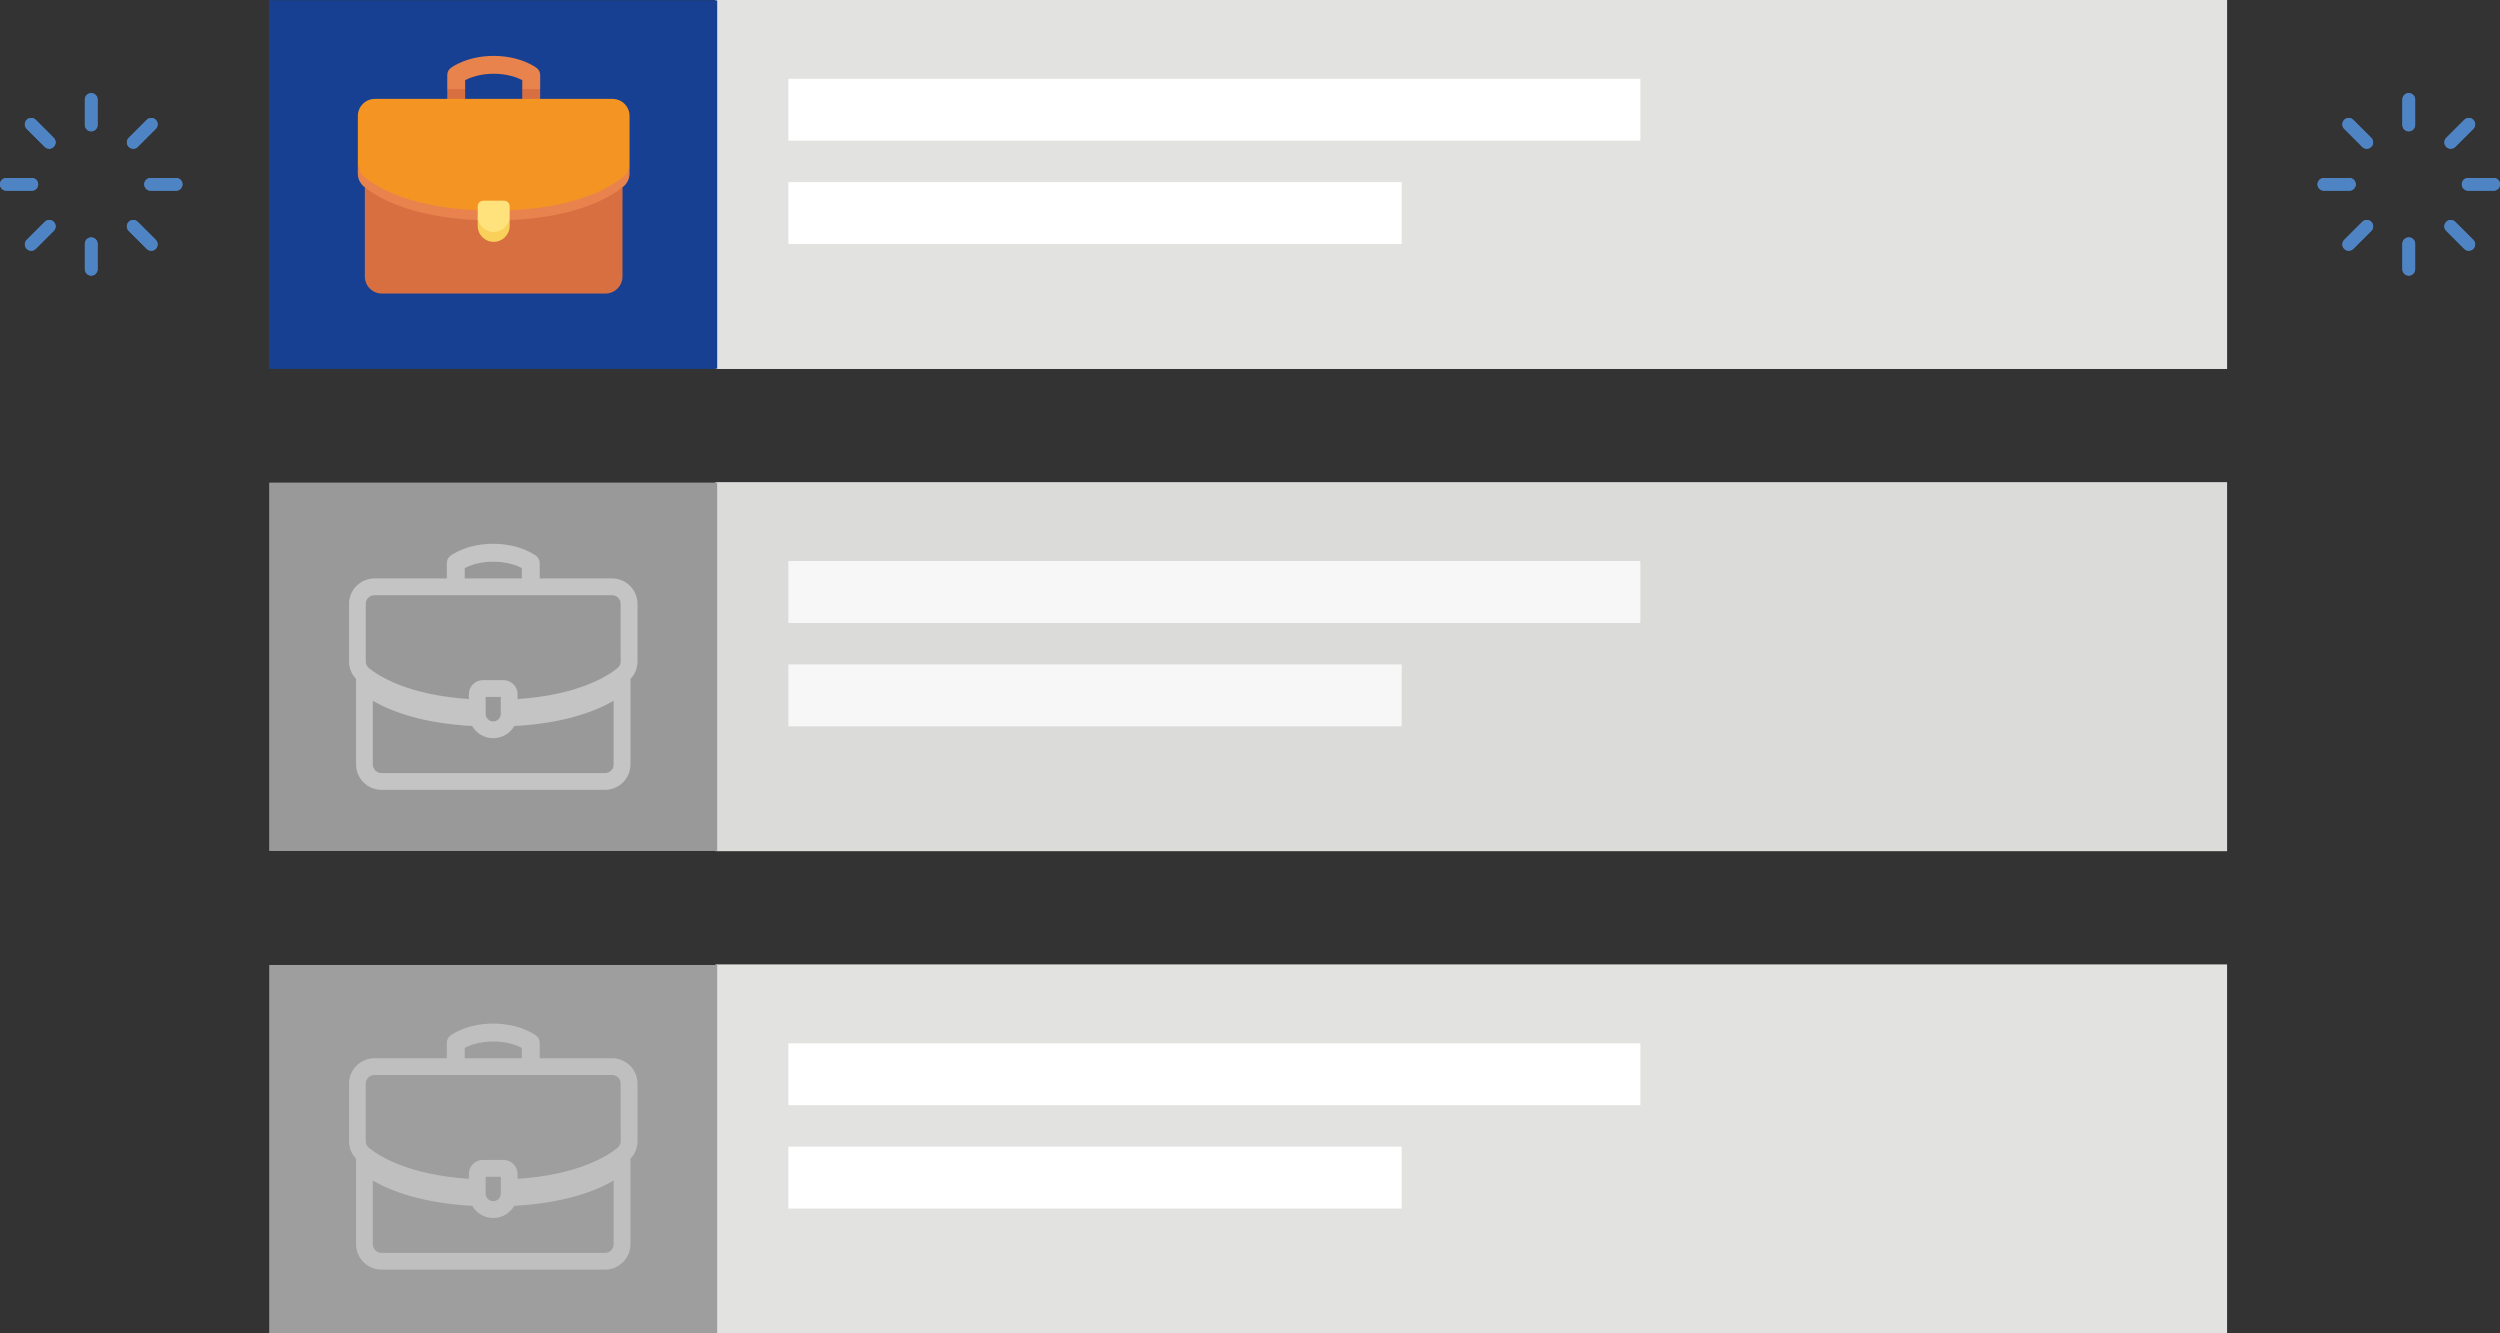
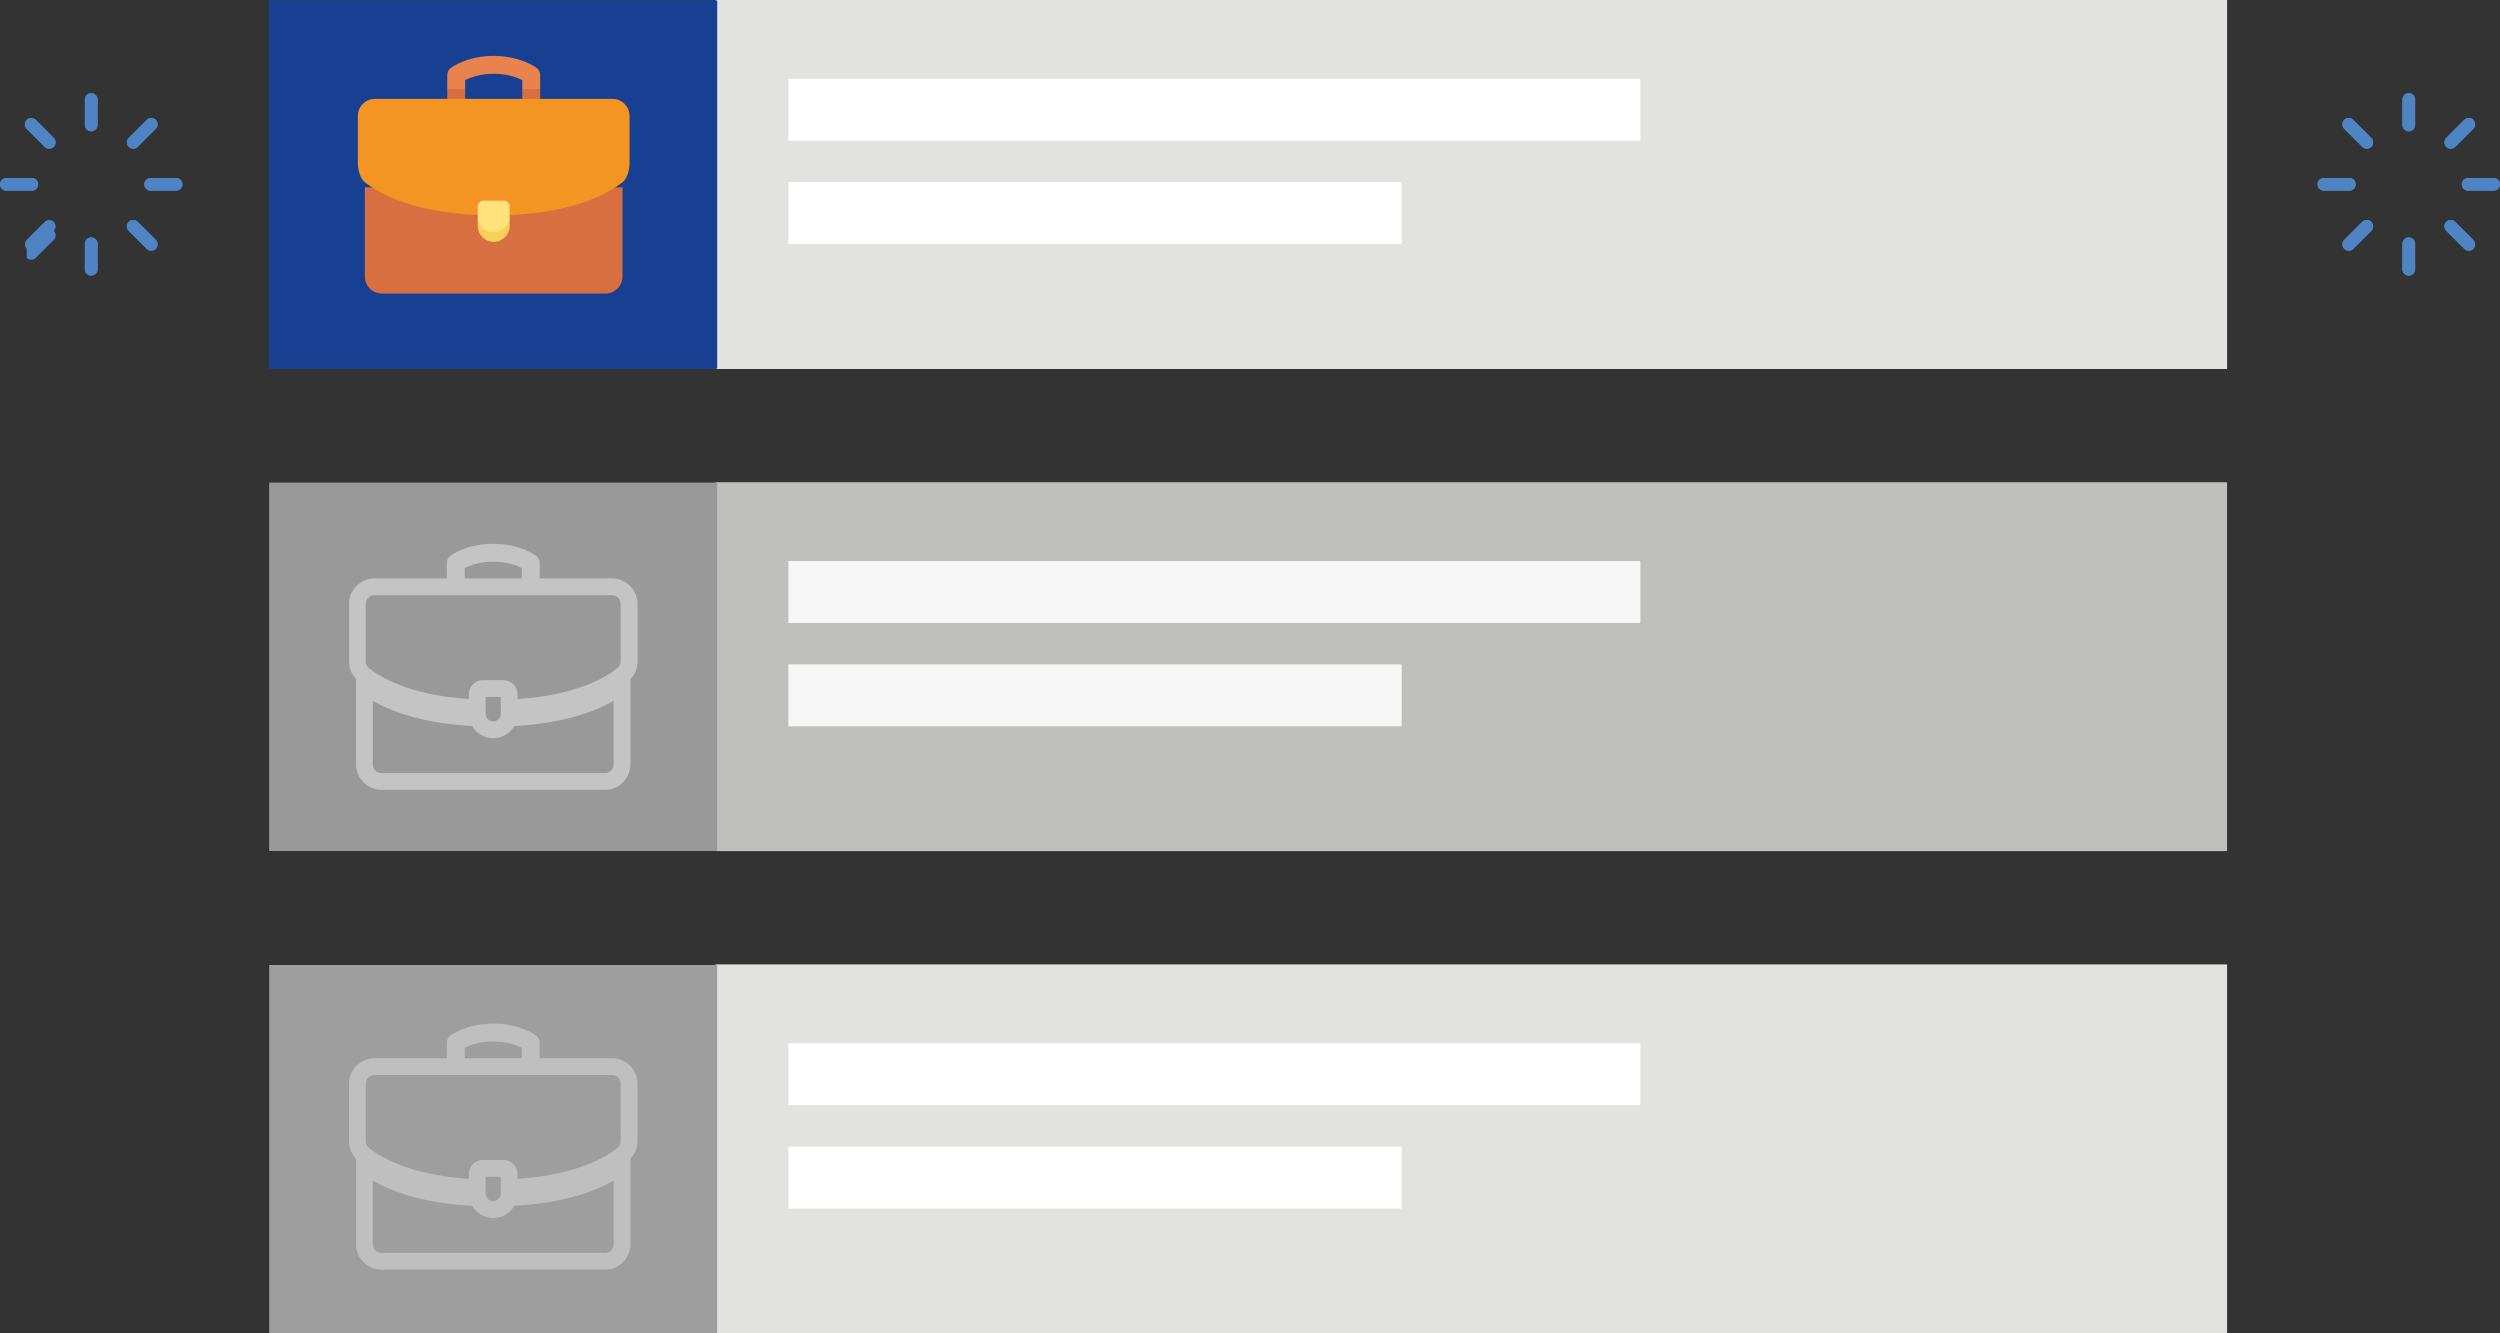
<svg xmlns="http://www.w3.org/2000/svg" id="Ebene_1" viewBox="0 0 746.48 398.14">
  <rect x="0" y="0" width="746.48" height="398.14" fill="#333333" stroke="none" />
  <defs>
    <style>.cls-1{opacity:.35;}.cls-2{opacity:.54;}.cls-3{opacity:.5;}.cls-4{opacity:.8;}.cls-5{fill:#4f84c4;fill-rule:evenodd;}.cls-5,.cls-6,.cls-7,.cls-8,.cls-9,.cls-10,.cls-11,.cls-12,.cls-13,.cls-14{stroke-width:0px;}.cls-6{fill:#f9d05a;}.cls-7{fill:#184092;}.cls-8{fill:#d76f41;}.cls-9{fill:#9e9e9e;}.cls-10{fill:#f49523;}.cls-11{fill:#fff;}.cls-12{fill:#ffe27b;}.cls-13{fill:#e2e2e1;}.cls-14{fill:#e9834d;}</style>
  </defs>
  <rect class="cls-13" x="213.66" width="451.32" height="110.14" />
  <rect class="cls-11" x="235.4" y="23.52" width="254.4" height="18.49" />
  <rect class="cls-11" x="235.4" y="54.38" width="183.13" height="18.49" />
  <rect class="cls-7" x="80.42" y=".14" width="133.73" height="109.94" />
  <g id="man01">
    <path class="cls-14" d="m160.22,20.29c-.13-.1-1.35-1.01-3.52-1.88-2.8-1.12-6.01-1.72-9.29-1.72s-6.49.59-9.29,1.72c-2.17.87-3.39,1.78-3.52,1.88-.66.5-1.05,1.29-1.05,2.12v4.18l2.67,1.43,2.67-1.43v-2.67c1.46-.75,4.39-1.9,8.53-1.9s7.06,1.15,8.53,1.9v2.67l2.67,1.43,2.67-1.43v-4.18c0-.83-.39-1.62-1.05-2.12h0Z" />
    <path class="cls-8" d="m133.55,26.59v2.94l2.67,1.43,2.67-1.43v-2.94h-5.33Z" />
    <path class="cls-8" d="m161.27,26.59h-5.33v2.94l2.67,1.43,2.67-1.43v-2.94Z" />
    <path class="cls-8" d="m108.94,58.87v23.69c0,2.81,2.28,5.09,5.09,5.09h66.75c2.81,0,5.09-2.28,5.09-5.09v-23.69h-76.93Z" />
    <path class="cls-8" d="m108.94,55.93v2.94c4.23,3.36,15.41,9.88,38.47,9.88s34.24-6.52,38.47-9.88v-2.94h-76.93,0Z" />
    <path class="cls-10" d="m108.72,54.23c4.05,3.3,15.22,10.06,38.69,10.06s34.63-6.76,38.69-10.06c1.19-.97,1.88-3.84,1.88-5.38v-14.23c0-2.81-2.28-5.09-5.09-5.09h-70.95c-2.81,0-5.09,2.28-5.09,5.09v14.23c0,1.53.69,4.41,1.88,5.38Z" />
    <path class="cls-14" d="m186.09,52.81c-4.05,3.3-15.22,10.06-38.69,10.06s-34.63-6.76-38.69-10.06c-1.19-.97-1.88-2.42-1.88-3.95v2.94c0,1.53.69,2.98,1.88,3.95,4.05,3.3,15.22,10.06,38.69,10.06s34.63-6.76,38.69-10.06c1.19-.97,1.88-2.42,1.88-3.95v-2.94c0,1.53-.69,2.98-1.88,3.95Z" />
-     <path class="cls-12" d="m147.41,70.71c2.63,0,4.77-1.96,4.77-6.2v-2.89c0-.94-.76-1.7-1.7-1.7h-6.14c-.94,0-1.7.76-1.7,1.7v2.89c0,4.24,2.14,6.2,4.77,6.2Z" />
-     <path class="cls-6" d="m147.41,69.28c-2.63,0-4.77-2.14-4.77-4.77v2.94c0,2.63,2.14,4.77,4.77,4.77s4.77-2.14,4.77-4.77v-2.94c0,2.63-2.14,4.77-4.77,4.77h0Z" />
  </g>
  <rect class="cls-13" x="213.66" width="451.32" height="110.14" />
  <rect class="cls-11" x="235.4" y="23.52" width="254.4" height="18.49" />
  <rect class="cls-11" x="235.4" y="54.38" width="183.13" height="18.49" />
  <rect class="cls-7" x="80.42" y=".14" width="133.73" height="109.94" />
  <g id="man01-2">
    <path class="cls-14" d="m160.22,20.29c-.13-.1-1.35-1.01-3.52-1.88-2.8-1.12-6.01-1.72-9.29-1.72s-6.49.59-9.29,1.72c-2.17.87-3.39,1.78-3.52,1.88-.66.5-1.05,1.29-1.05,2.12v4.18l2.67,1.43,2.67-1.43v-2.67c1.46-.75,4.39-1.9,8.53-1.9s7.06,1.15,8.53,1.9v2.67l2.67,1.43,2.67-1.43v-4.18c0-.83-.39-1.62-1.05-2.12h0Z" />
    <path class="cls-8" d="m133.55,26.59v2.94l2.67,1.43,2.67-1.43v-2.94h-5.33Z" />
    <path class="cls-8" d="m161.27,26.59h-5.33v2.94l2.67,1.43,2.67-1.43v-2.94Z" />
    <path class="cls-8" d="m108.94,58.87v23.69c0,2.81,2.28,5.09,5.09,5.09h66.75c2.81,0,5.09-2.28,5.09-5.09v-23.69h-76.93Z" />
    <path class="cls-8" d="m108.94,55.93v2.94c4.23,3.36,15.41,9.88,38.47,9.88s34.24-6.52,38.47-9.88v-2.94h-76.93,0Z" />
    <path class="cls-10" d="m108.72,54.23c4.05,3.3,15.22,10.06,38.69,10.06s34.63-6.76,38.69-10.06c1.19-.97,1.88-3.84,1.88-5.38v-14.23c0-2.81-2.28-5.09-5.09-5.09h-70.95c-2.81,0-5.09,2.28-5.09,5.09v14.23c0,1.53.69,4.41,1.88,5.38Z" />
-     <path class="cls-14" d="m186.09,52.81c-4.05,3.3-15.22,10.06-38.69,10.06s-34.63-6.76-38.69-10.06c-1.19-.97-1.88-2.42-1.88-3.95v2.94c0,1.53.69,2.98,1.88,3.95,4.05,3.3,15.22,10.06,38.69,10.06s34.63-6.76,38.69-10.06c1.19-.97,1.88-2.42,1.88-3.95v-2.94c0,1.53-.69,2.98-1.88,3.95Z" />
    <path class="cls-12" d="m147.41,70.71c2.63,0,4.77-1.96,4.77-6.2v-2.89c0-.94-.76-1.7-1.7-1.7h-6.14c-.94,0-1.7.76-1.7,1.7v2.89c0,4.24,2.14,6.2,4.77,6.2Z" />
    <path class="cls-6" d="m147.41,69.28c-2.63,0-4.77-2.14-4.77-4.77v2.94c0,2.63,2.14,4.77,4.77,4.77s4.77-2.14,4.77-4.77v-2.94c0,2.63-2.14,4.77-4.77,4.77h0Z" />
  </g>
  <g class="cls-4">
-     <rect class="cls-13" x="213.66" y="144" width="451.32" height="110.14" />
    <rect class="cls-11" x="235.4" y="167.52" width="254.4" height="18.49" />
    <rect class="cls-11" x="235.4" y="198.38" width="183.13" height="18.49" />
    <rect class="cls-9" x="80.42" y="144.14" width="133.73" height="109.94" />
  </g>
  <g class="cls-4">
    <rect class="cls-13" x="213.66" y="144" width="451.32" height="110.14" />
    <rect class="cls-11" x="235.4" y="167.52" width="254.4" height="18.49" />
    <rect class="cls-11" x="235.4" y="198.38" width="183.13" height="18.49" />
    <rect class="cls-9" x="80.42" y="144.14" width="133.73" height="109.94" />
  </g>
  <g class="cls-3">
    <rect class="cls-13" x="213.66" y="288" width="451.32" height="110.14" />
    <rect class="cls-11" x="235.4" y="311.52" width="254.4" height="18.49" />
    <rect class="cls-11" x="235.4" y="342.38" width="183.13" height="18.49" />
    <rect class="cls-9" x="80.42" y="288.14" width="133.73" height="109.94" />
  </g>
  <rect class="cls-13" x="213.66" y="288" width="451.32" height="110.14" />
  <rect class="cls-11" x="235.4" y="311.52" width="254.4" height="18.49" />
  <rect class="cls-11" x="235.4" y="342.38" width="183.13" height="18.49" />
  <rect class="cls-9" x="80.42" y="288.14" width="133.73" height="109.94" />
  <path class="cls-5" d="m27.24,39.21c-1.05,0-1.9-.85-1.9-1.9v-7.6c0-1.05.85-1.9,1.9-1.9s1.9.85,1.9,1.9v7.6c0,1.05-.85,1.9-1.9,1.9Z" />
  <path class="cls-5" d="m27.24,82.29c-1.05,0-1.9-.85-1.9-1.9v-7.6c0-1.05.85-1.9,1.9-1.9s1.9.85,1.9,1.9v7.6c0,1.05-.85,1.9-1.9,1.9Z" />
  <path class="cls-5" d="m43.08,55.04c0-1.05.85-1.9,1.9-1.9h7.6c1.05,0,1.9.85,1.9,1.9s-.85,1.9-1.9,1.9h-7.6c-1.05,0-1.9-.85-1.9-1.9Z" />
  <path class="cls-5" d="m0,55.04c0-1.05.85-1.9,1.9-1.9h7.6c1.05,0,1.9.85,1.9,1.9s-.85,1.9-1.9,1.9H1.9c-1.05,0-1.9-.85-1.9-1.9Z" />
  <path class="cls-5" d="m38.44,43.85c-.74-.74-.74-1.95,0-2.69l5.38-5.38c.74-.74,1.95-.74,2.69,0,.74.74.74,1.95,0,2.69l-5.38,5.38c-.74.74-1.95.74-2.69,0Z" />
-   <path class="cls-5" d="m7.98,74.31c-.74-.74-.74-1.95,0-2.69l5.38-5.38c.74-.74,1.95-.74,2.69,0,.74.74.74,1.95,0,2.69l-5.38,5.38c-.74.74-1.95.74-2.69,0h0Z" />
+   <path class="cls-5" d="m7.98,74.31l5.38-5.38c.74-.74,1.95-.74,2.69,0,.74.74.74,1.95,0,2.69l-5.38,5.38c-.74.74-1.95.74-2.69,0h0Z" />
  <path class="cls-5" d="m16.04,43.85c-.74.74-1.95.74-2.69,0l-5.38-5.38c-.74-.74-.74-1.95,0-2.69.74-.74,1.95-.74,2.69,0l5.38,5.38c.74.74.74,1.95,0,2.69h0Z" />
  <path class="cls-5" d="m46.5,74.31c-.74.74-1.95.74-2.69,0l-5.38-5.38c-.74-.74-.74-1.95,0-2.69.74-.74,1.95-.74,2.69,0l5.38,5.38c.74.74.74,1.95,0,2.69Z" />
  <path class="cls-5" d="m27.24,39.21c-1.05,0-1.9-.85-1.9-1.9v-7.6c0-1.05.85-1.9,1.9-1.9s1.9.85,1.9,1.9v7.6c0,1.05-.85,1.9-1.9,1.9Z" />
  <path class="cls-5" d="m27.24,82.29c-1.05,0-1.9-.85-1.9-1.9v-7.6c0-1.05.85-1.9,1.9-1.9s1.9.85,1.9,1.9v7.6c0,1.05-.85,1.9-1.9,1.9Z" />
  <path class="cls-5" d="m43.08,55.04c0-1.05.85-1.9,1.9-1.9h7.6c1.05,0,1.9.85,1.9,1.9s-.85,1.9-1.9,1.9h-7.6c-1.05,0-1.9-.85-1.9-1.9Z" />
  <path class="cls-5" d="m0,55.04c0-1.05.85-1.9,1.9-1.9h7.6c1.05,0,1.9.85,1.9,1.9s-.85,1.9-1.9,1.9H1.9c-1.05,0-1.9-.85-1.9-1.9Z" />
  <path class="cls-5" d="m38.44,43.85c-.74-.74-.74-1.95,0-2.69l5.38-5.38c.74-.74,1.95-.74,2.69,0,.74.74.74,1.95,0,2.69l-5.38,5.38c-.74.74-1.95.74-2.69,0Z" />
  <path class="cls-5" d="m7.98,74.31c-.74-.74-.74-1.95,0-2.69l5.38-5.38c.74-.74,1.95-.74,2.69,0,.74.74.74,1.95,0,2.69l-5.38,5.38c-.74.74-1.95.74-2.69,0h0Z" />
  <path class="cls-5" d="m16.04,43.85c-.74.74-1.95.74-2.69,0l-5.38-5.38c-.74-.74-.74-1.95,0-2.69.74-.74,1.95-.74,2.69,0l5.38,5.38c.74.74.74,1.95,0,2.69h0Z" />
  <path class="cls-5" d="m46.5,74.31c-.74.74-1.95.74-2.69,0l-5.38-5.38c-.74-.74-.74-1.95,0-2.69.74-.74,1.95-.74,2.69,0l5.38,5.38c.74.74.74,1.95,0,2.69Z" />
  <path class="cls-5" d="m719.24,39.21c-1.05,0-1.9-.85-1.9-1.9v-7.6c0-1.05.85-1.9,1.9-1.9s1.9.85,1.9,1.9v7.6c0,1.05-.85,1.9-1.9,1.9Z" />
  <path class="cls-5" d="m719.24,82.29c-1.05,0-1.9-.85-1.9-1.9v-7.6c0-1.05.85-1.9,1.9-1.9s1.9.85,1.9,1.9v7.6c0,1.05-.85,1.9-1.9,1.9Z" />
  <path class="cls-5" d="m735.08,55.04c0-1.05.85-1.9,1.9-1.9h7.6c1.05,0,1.9.85,1.9,1.9s-.85,1.9-1.9,1.9h-7.6c-1.05,0-1.9-.85-1.9-1.9Z" />
  <path class="cls-5" d="m692,55.04c0-1.05.85-1.9,1.9-1.9h7.6c1.05,0,1.9.85,1.9,1.9s-.85,1.9-1.9,1.9h-7.6c-1.05,0-1.9-.85-1.9-1.9Z" />
  <path class="cls-5" d="m730.44,43.85c-.74-.74-.74-1.95,0-2.69l5.38-5.38c.74-.74,1.95-.74,2.69,0,.74.74.74,1.95,0,2.69l-5.38,5.38c-.74.74-1.95.74-2.69,0Z" />
  <path class="cls-5" d="m699.98,74.31c-.74-.74-.74-1.95,0-2.69l5.38-5.38c.74-.74,1.95-.74,2.69,0,.74.74.74,1.95,0,2.69l-5.38,5.38c-.74.74-1.95.74-2.69,0h0Z" />
  <path class="cls-5" d="m708.04,43.85c-.74.74-1.95.74-2.69,0l-5.38-5.38c-.74-.74-.74-1.95,0-2.69.74-.74,1.95-.74,2.69,0l5.38,5.38c.74.74.74,1.95,0,2.69h0Z" />
  <path class="cls-5" d="m738.5,74.31c-.74.74-1.95.74-2.69,0l-5.38-5.38c-.74-.74-.74-1.95,0-2.69.74-.74,1.95-.74,2.69,0l5.38,5.38c.74.74.74,1.95,0,2.69Z" />
  <path class="cls-5" d="m719.24,39.21c-1.05,0-1.9-.85-1.9-1.9v-7.6c0-1.05.85-1.9,1.9-1.9s1.9.85,1.9,1.9v7.6c0,1.05-.85,1.9-1.9,1.9Z" />
  <path class="cls-5" d="m719.24,82.29c-1.05,0-1.9-.85-1.9-1.9v-7.6c0-1.05.85-1.9,1.9-1.9s1.9.85,1.9,1.9v7.6c0,1.05-.85,1.9-1.9,1.9Z" />
  <path class="cls-5" d="m735.08,55.04c0-1.05.85-1.9,1.9-1.9h7.6c1.05,0,1.9.85,1.9,1.9s-.85,1.9-1.9,1.9h-7.6c-1.05,0-1.9-.85-1.9-1.9Z" />
  <path class="cls-5" d="m692,55.04c0-1.05.85-1.9,1.9-1.9h7.6c1.05,0,1.9.85,1.9,1.9s-.85,1.9-1.9,1.9h-7.6c-1.05,0-1.9-.85-1.9-1.9Z" />
  <path class="cls-5" d="m730.44,43.85c-.74-.74-.74-1.95,0-2.69l5.38-5.38c.74-.74,1.95-.74,2.69,0,.74.74.74,1.95,0,2.69l-5.38,5.38c-.74.74-1.95.74-2.69,0Z" />
  <path class="cls-5" d="m699.98,74.31c-.74-.74-.74-1.95,0-2.69l5.38-5.38c.74-.74,1.95-.74,2.69,0,.74.74.74,1.95,0,2.69l-5.38,5.38c-.74.74-1.95.74-2.69,0h0Z" />
  <path class="cls-5" d="m708.04,43.85c-.74.74-1.95.74-2.69,0l-5.38-5.38c-.74-.74-.74-1.95,0-2.69.74-.74,1.95-.74,2.69,0l5.38,5.38c.74.74.74,1.95,0,2.69h0Z" />
  <path class="cls-5" d="m738.5,74.31c-.74.74-1.95.74-2.69,0l-5.38-5.38c-.74-.74-.74-1.95,0-2.69.74-.74,1.95-.74,2.69,0l5.38,5.38c.74.74.74,1.95,0,2.69Z" />
  <g id="man01-3">
    <g class="cls-1">
      <path class="cls-13" d="m182.75,172.73h-21.61v-4.63c0-.83-.39-1.62-1.05-2.12-.13-.1-1.35-1.01-3.52-1.88-2.8-1.12-6.01-1.72-9.29-1.72s-6.49.59-9.29,1.72c-2.17.87-3.39,1.78-3.52,1.88-.66.5-1.05,1.29-1.05,2.12v4.63h-21.61c-4.19,0-7.59,3.41-7.59,7.59v17.17c0,1.97.76,3.83,2.1,5.23v25.52c0,4.19,3.41,7.59,7.59,7.59h66.75c4.19,0,7.59-3.41,7.59-7.59v-25.52c1.34-1.4,2.1-3.26,2.1-5.24v-17.17c0-4.19-3.41-7.59-7.59-7.59Zm-44-3.12c1.46-.75,4.39-1.9,8.53-1.9s7.06,1.15,8.53,1.9v3.12h-17.05v-3.12Zm44.49,58.64c0,1.43-1.16,2.59-2.59,2.59h-66.75c-1.43,0-2.59-1.16-2.59-2.59v-19c5.55,3.2,14.9,6.73,29.67,7.53,1.26,2.17,3.6,3.64,6.29,3.64s5.03-1.47,6.29-3.64c14.77-.8,24.12-4.33,29.67-7.53v19Zm-33.7-19.28v4.17c0,1.25-1.02,2.27-2.27,2.27s-2.27-1.02-2.27-2.27v-5.03h4.54v.86Zm35.8-14.43v2.94c0,.78-.35,1.52-.96,2.01-3.11,2.53-11.85,8.05-29.84,9.25v-1.45c0-2.31-1.88-4.2-4.2-4.2h-6.14c-2.31,0-4.2,1.88-4.2,4.2v1.45c-17.99-1.21-26.73-6.72-29.84-9.25-.61-.5-.96-1.23-.96-2.01v-17.17c0-1.43,1.16-2.59,2.59-2.59h70.95c1.43,0,2.59,1.16,2.59,2.59v14.23Z" />
    </g>
  </g>
  <g id="man01-4">
    <g class="cls-1">
      <path class="cls-13" d="m182.75,172.73h-21.61v-4.63c0-.83-.39-1.62-1.05-2.12-.13-.1-1.35-1.01-3.52-1.88-2.8-1.12-6.01-1.72-9.29-1.72s-6.49.59-9.29,1.72c-2.17.87-3.39,1.78-3.52,1.88-.66.5-1.05,1.29-1.05,2.12v4.63h-21.61c-4.19,0-7.59,3.41-7.59,7.59v17.17c0,1.97.76,3.83,2.1,5.23v25.52c0,4.19,3.41,7.59,7.59,7.59h66.75c4.19,0,7.59-3.41,7.59-7.59v-25.52c1.34-1.4,2.1-3.26,2.1-5.24v-17.17c0-4.19-3.41-7.59-7.59-7.59Zm-44-3.12c1.46-.75,4.39-1.9,8.53-1.9s7.06,1.15,8.53,1.9v3.12h-17.05v-3.12Zm44.49,58.64c0,1.43-1.16,2.59-2.59,2.59h-66.75c-1.43,0-2.59-1.16-2.59-2.59v-19c5.55,3.2,14.9,6.73,29.67,7.53,1.26,2.17,3.6,3.64,6.29,3.64s5.03-1.47,6.29-3.64c14.77-.8,24.12-4.33,29.67-7.53v19Zm-33.7-19.28v4.17c0,1.25-1.02,2.27-2.27,2.27s-2.27-1.02-2.27-2.27v-5.03h4.54v.86Zm35.8-14.43v2.94c0,.78-.35,1.52-.96,2.01-3.11,2.53-11.85,8.05-29.84,9.25v-1.45c0-2.31-1.88-4.2-4.2-4.2h-6.14c-2.31,0-4.2,1.88-4.2,4.2v1.45c-17.99-1.21-26.73-6.72-29.84-9.25-.61-.5-.96-1.23-.96-2.01v-17.17c0-1.43,1.16-2.59,2.59-2.59h70.95c1.43,0,2.59,1.16,2.59,2.59v14.23Z" />
    </g>
  </g>
  <g id="man01-5" class="cls-2">
    <g class="cls-1">
      <path class="cls-11" d="m182.75,315.99h-21.61v-4.63c0-.83-.39-1.62-1.05-2.12-.13-.1-1.35-1.01-3.52-1.88-2.8-1.12-6.01-1.72-9.29-1.72s-6.49.59-9.29,1.72c-2.17.87-3.39,1.78-3.52,1.88-.66.5-1.05,1.29-1.05,2.12v4.63h-21.61c-4.19,0-7.59,3.41-7.59,7.59v17.17c0,1.97.76,3.83,2.1,5.23v25.52c0,4.19,3.41,7.59,7.59,7.59h66.75c4.19,0,7.59-3.41,7.59-7.59v-25.52c1.34-1.4,2.1-3.26,2.1-5.24v-17.17c0-4.19-3.41-7.59-7.59-7.59Zm-44-3.12c1.46-.75,4.39-1.9,8.53-1.9s7.06,1.15,8.53,1.9v3.12h-17.05v-3.12Zm44.49,58.64c0,1.43-1.16,2.59-2.59,2.59h-66.75c-1.43,0-2.59-1.16-2.59-2.59v-19c5.55,3.2,14.9,6.73,29.67,7.53,1.26,2.17,3.6,3.64,6.29,3.64s5.03-1.47,6.29-3.64c14.77-.8,24.12-4.33,29.67-7.53v19Zm-33.7-19.28v4.17c0,1.25-1.02,2.27-2.27,2.27s-2.27-1.02-2.27-2.27v-5.03h4.54v.86Zm35.8-14.43v2.94c0,.78-.35,1.52-.96,2.01-3.11,2.53-11.85,8.05-29.84,9.25v-1.45c0-2.31-1.88-4.2-4.2-4.2h-6.14c-2.31,0-4.2,1.88-4.2,4.2v1.45c-17.99-1.21-26.73-6.72-29.84-9.25-.61-.5-.96-1.23-.96-2.01v-17.17c0-1.43,1.16-2.59,2.59-2.59h70.95c1.43,0,2.59,1.16,2.59,2.59v14.23Z" />
    </g>
  </g>
  <g id="man01-6" class="cls-2">
    <g class="cls-1">
      <path class="cls-11" d="m182.75,315.99h-21.61v-4.63c0-.83-.39-1.62-1.05-2.12-.13-.1-1.35-1.01-3.52-1.88-2.8-1.12-6.01-1.72-9.29-1.72s-6.49.59-9.29,1.72c-2.17.87-3.39,1.78-3.52,1.88-.66.5-1.05,1.29-1.05,2.12v4.63h-21.61c-4.19,0-7.59,3.41-7.59,7.59v17.17c0,1.97.76,3.83,2.1,5.23v25.52c0,4.19,3.41,7.59,7.59,7.59h66.75c4.19,0,7.59-3.41,7.59-7.59v-25.52c1.34-1.4,2.1-3.26,2.1-5.24v-17.17c0-4.19-3.41-7.59-7.59-7.59Zm-44-3.12c1.46-.75,4.39-1.9,8.53-1.9s7.06,1.15,8.53,1.9v3.12h-17.05v-3.12Zm44.49,58.64c0,1.43-1.16,2.59-2.59,2.59h-66.75c-1.43,0-2.59-1.16-2.59-2.59v-19c5.55,3.2,14.9,6.73,29.67,7.53,1.26,2.17,3.6,3.64,6.29,3.64s5.03-1.47,6.29-3.64c14.77-.8,24.12-4.33,29.67-7.53v19Zm-33.7-19.28v4.17c0,1.25-1.02,2.27-2.27,2.27s-2.27-1.02-2.27-2.27v-5.03h4.54v.86Zm35.8-14.43v2.94c0,.78-.35,1.52-.96,2.01-3.11,2.53-11.85,8.05-29.84,9.25v-1.45c0-2.31-1.88-4.2-4.2-4.2h-6.14c-2.31,0-4.2,1.88-4.2,4.2v1.45c-17.99-1.21-26.73-6.72-29.84-9.25-.61-.5-.96-1.23-.96-2.01v-17.17c0-1.43,1.16-2.59,2.59-2.59h70.95c1.43,0,2.59,1.16,2.59,2.59v14.23Z" />
    </g>
  </g>
</svg>